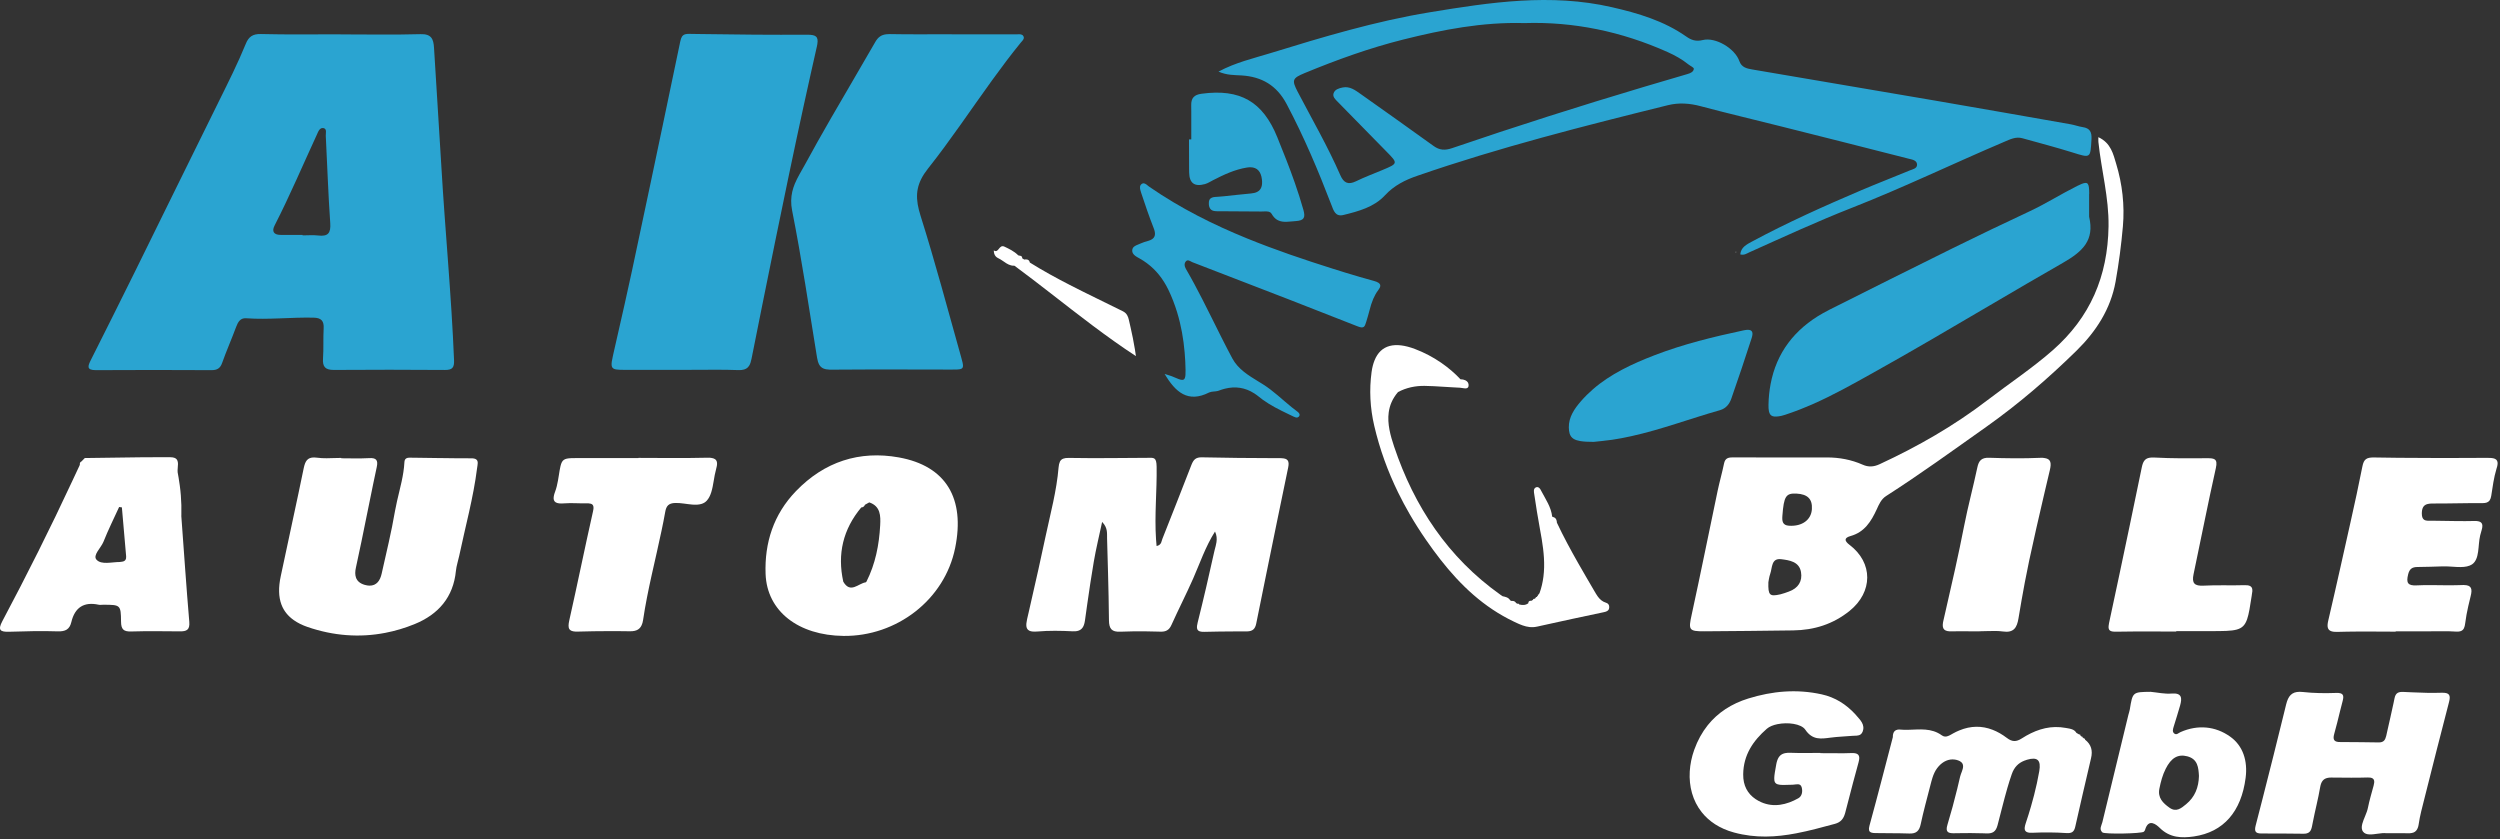
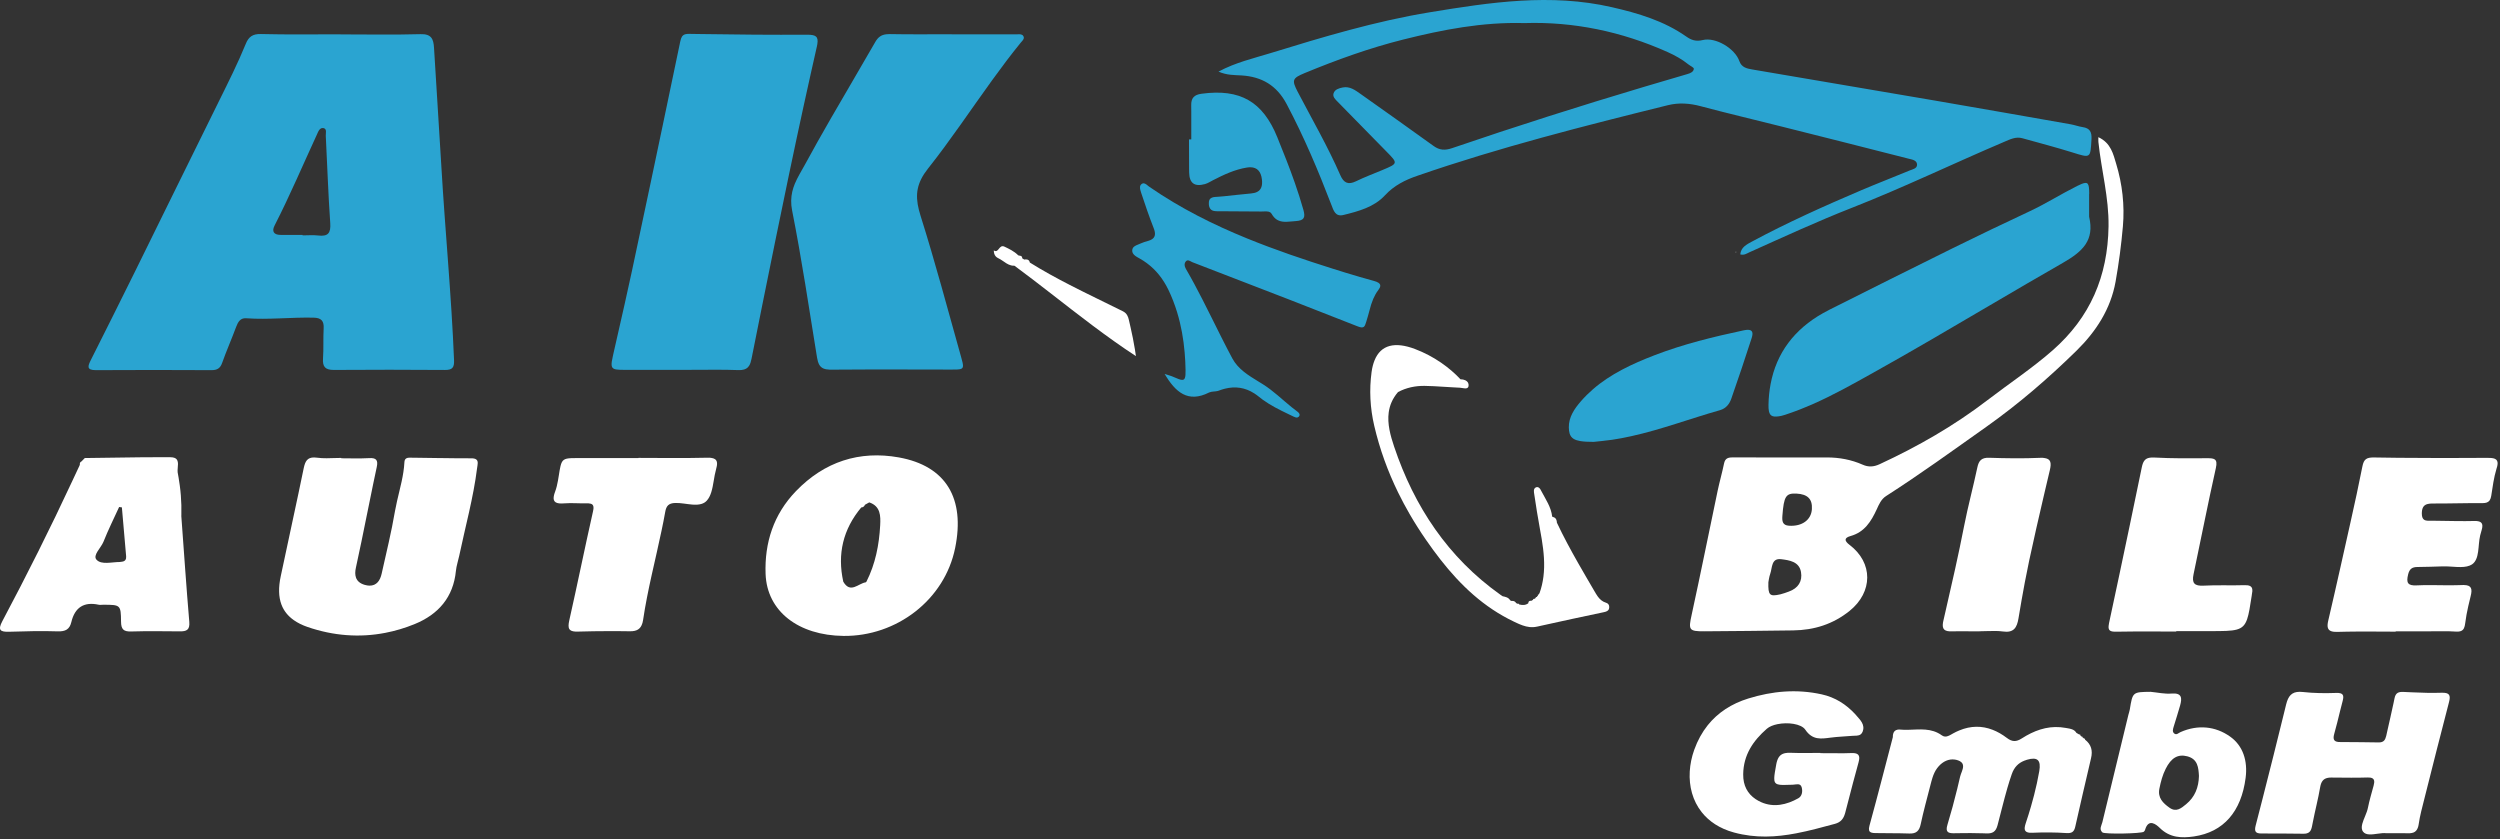
<svg xmlns="http://www.w3.org/2000/svg" width="834" height="280" viewBox="0 0 834 280" fill="none">
  <rect x="0" y="0" width="834" height="280" fill="#333333" stroke="none" />
  <g clip-path="url(#clip0_175_153)">
    <path d="M833.02 153.702C832.71 153.112 832.03 152.862 831.04 152.782C830.65 152.752 830.21 152.742 829.73 152.742C819.83 152.822 809.92 152.822 800.03 152.722C797.36 152.692 794.69 152.662 792.02 152.612C789.51 152.572 788.58 153.142 788.1 155.582C786.88 161.822 785.51 168.022 784.13 174.222C783.85 175.452 783.58 176.692 783.3 177.922C782.48 181.602 781.66 185.282 780.83 188.972C779.48 195.002 778.11 201.032 776.7 207.052C776.21 209.132 776.51 210.182 777.77 210.592C778.32 210.772 779.04 210.832 779.97 210.792C781 210.752 782.02 210.742 783.05 210.722C788.43 210.622 793.82 210.722 799.2 210.722V210.622C802.52 210.622 805.86 210.612 809.19 210.622C811.71 210.622 814.24 210.532 816.76 210.582C817.56 210.602 818.36 210.632 819.16 210.692C820.01 210.752 820.64 210.682 821.11 210.452C821.89 210.082 822.23 209.272 822.39 207.912C822.62 206.012 822.99 204.122 823.41 202.242C823.66 201.112 823.93 199.992 824.21 198.882C824.82 196.452 824.54 195.202 821.93 195.162C821.92 195.162 821.92 195.162 821.91 195.162C821.87 195.162 821.82 195.162 821.77 195.162C821.63 195.162 821.5 195.162 821.35 195.172C821.04 195.182 820.73 195.192 820.41 195.202C818.85 195.252 817.29 195.252 815.73 195.242C812.55 195.212 809.36 195.122 806.19 195.282C804.69 195.362 803.84 195.132 803.42 194.592C802.94 193.992 803.02 192.992 803.36 191.592C803.8 189.782 804.71 189.172 806.42 189.152C809.25 189.122 812.09 189.032 814.92 188.942C817.91 188.852 821.51 189.662 823.91 188.672C824.17 188.562 824.42 188.442 824.65 188.292C827.26 186.542 826.58 182.012 827.37 178.702C827.38 178.672 827.39 178.642 827.39 178.602C827.52 178.072 827.67 177.542 827.83 177.012C827.84 176.982 827.85 176.952 827.86 176.912C828.04 176.332 828.13 175.832 828.12 175.422C828.1 174.292 827.33 173.762 825.48 173.802C821.5 173.902 817.52 173.802 813.54 173.742C812.84 173.732 812.13 173.722 811.43 173.712C811.28 173.712 811.14 173.712 810.99 173.712C810.08 173.732 809.18 173.792 808.59 173.312C808.18 172.982 807.92 172.382 807.92 171.322C807.92 171.122 807.93 170.932 807.94 170.752C808.06 169.152 808.73 168.402 809.93 168.122C810.39 168.012 810.92 167.972 811.52 167.972C817.07 168.002 822.62 167.802 828.16 167.842C829.28 167.852 830.01 167.602 830.47 167.022C830.49 167.002 830.51 166.982 830.52 166.962C830.53 166.942 830.54 166.912 830.56 166.892C830.81 166.522 830.98 166.032 831.08 165.392C831.31 163.912 831.52 162.422 831.78 160.942C832.05 159.392 832.38 157.842 832.84 156.342C833.28 155.082 833.31 154.252 833.02 153.702Z" fill="white" />
    <path d="M535.72 201.052C534.53 200.692 533.71 199.932 533.04 199.022C532.99 198.952 532.94 198.872 532.89 198.802C532.55 198.322 532.25 197.802 531.95 197.292C530.1 194.122 528.24 190.962 526.43 187.772C523.94 183.382 521.53 178.942 519.38 174.362C519.37 174.222 519.36 174.092 519.34 173.962C519.24 173.262 518.95 172.692 518.12 172.472L517.81 172.362C517.47 169.212 515.68 166.652 514.26 163.952C514.03 163.512 513.75 162.872 513.27 162.612C513.03 162.482 512.75 162.432 512.39 162.582C512.33 162.612 512.29 162.642 512.24 162.672C511.48 163.132 511.72 164.162 511.83 164.902C512.41 168.782 513.01 172.652 513.73 176.502C513.94 177.612 514.13 178.722 514.32 179.832C515 184.022 515.42 188.202 514.89 192.382C514.65 194.232 514.24 196.082 513.57 197.922C513.43 198.032 513.34 198.172 513.29 198.352L513.03 198.392L513.07 198.562C513.08 198.602 513.09 198.642 513.09 198.642C512.99 198.712 512.91 198.792 512.84 198.882C512.83 198.892 512.83 198.912 512.82 198.922C512.76 199.002 512.7 199.092 512.66 199.182L512.34 199.192C512.34 199.192 512.34 199.212 512.34 199.252L512.32 199.512C512.13 199.552 511.97 199.662 511.85 199.812L511.6 199.792L511.53 199.782C511.53 199.782 511.42 200.082 511.42 200.092C511.39 200.102 511.36 200.122 511.33 200.132C511.22 200.182 511.12 200.262 511.05 200.372C511.04 200.372 511.04 200.372 511.03 200.372C510.91 200.382 510.78 200.392 510.66 200.412C510.56 200.422 510.47 200.432 510.39 200.452C510.37 200.452 510.36 200.452 510.34 200.462C510.32 200.472 510.31 200.482 510.29 200.482C510.25 200.492 510.22 200.512 510.19 200.522C510.19 200.522 510.18 200.522 510.18 200.532L510.17 200.542C510.12 200.572 510.07 200.612 510.03 200.652C510.02 200.662 510 200.682 509.99 200.692C509.95 200.742 509.92 200.812 509.9 200.882C509.9 200.892 509.89 200.892 509.89 200.902V200.912C509.88 200.942 509.88 200.982 509.87 201.012C509.86 201.052 509.86 201.092 509.86 201.132C509.86 201.162 509.85 201.192 509.85 201.232C509.4 201.582 508.93 201.752 508.45 201.802C507.92 201.862 507.36 201.782 506.8 201.652L506.65 201.372L506.34 201.462C506.28 201.402 506.21 201.352 506.13 201.322C506.11 201.312 506.1 201.302 506.08 201.292C506 201.262 505.91 201.242 505.81 201.232C505.51 200.652 505.03 200.462 504.47 200.462C504.37 200.462 504.26 200.462 504.15 200.472C504.13 200.442 504.1 200.412 504.08 200.402C504.07 200.392 504.05 200.382 504.04 200.382C504.02 200.372 504 200.362 503.98 200.352C503.97 200.352 503.97 200.342 503.96 200.342C503.95 200.342 503.95 200.332 503.93 200.332C503.92 200.322 503.91 200.322 503.89 200.322C503.87 200.312 503.85 200.312 503.83 200.312H503.82C503.79 200.262 503.76 200.232 503.74 200.182C503.18 199.282 502.22 199.112 501.27 198.902L501.11 198.792C501.04 198.742 500.97 198.702 500.97 198.702C500.91 198.662 500.84 198.612 500.78 198.572C500.69 198.502 500.59 198.442 500.49 198.372C483.04 185.962 471.8 168.992 465.09 149.022C463.86 145.362 462.75 141.402 463.28 137.542C463.6 135.232 464.52 132.952 466.37 130.802C467.05 130.432 467.74 130.122 468.44 129.862C468.46 129.852 468.47 129.852 468.49 129.842C469.17 129.592 469.86 129.392 470.56 129.222C470.6 129.212 470.64 129.202 470.69 129.192C470.72 129.182 470.75 129.182 470.78 129.172C472.24 128.852 473.74 128.712 475.24 128.732C476.26 128.742 477.29 128.782 478.31 128.832C480.48 128.942 482.65 129.102 484.83 129.222C485.57 129.262 486.31 129.312 487.04 129.342C487.32 129.352 487.65 129.412 487.98 129.472C488.62 129.582 489.29 129.672 489.65 129.322C489.78 129.202 489.87 129.022 489.91 128.772C489.97 128.382 489.91 128.042 489.77 127.742C489.39 126.952 488.35 126.522 487.22 126.532C485.25 124.432 483.08 122.602 480.76 121.002C478.04 119.132 475.11 117.592 472.02 116.422C465.43 113.932 460.64 114.942 458.53 120.262C458.09 121.362 457.76 122.632 457.56 124.102C456.75 130.072 457.06 136.072 458.45 142.052C460.27 149.842 462.96 157.232 466.4 164.272C467.59 166.712 468.88 169.112 470.24 171.472C471.94 174.412 473.77 177.282 475.72 180.102C481.94 189.092 488.91 197.342 497.95 203.352C500.2 204.852 502.58 206.212 505.11 207.412C505.48 207.592 505.86 207.762 506.23 207.932C506.42 208.012 506.6 208.102 506.79 208.182C506.87 208.222 506.95 208.252 507.04 208.282C507.3 208.392 507.57 208.492 507.84 208.592C507.86 208.602 507.89 208.612 507.91 208.622C509.45 209.162 511.04 209.442 512.85 209.022C512.86 209.022 512.86 209.022 512.87 209.022C513.29 208.922 513.7 208.832 514.12 208.742C521.08 207.152 528.07 205.722 535.05 204.222C535.08 204.212 535.1 204.212 535.13 204.202C535.87 204.042 536.57 203.802 536.77 203.052C536.8 202.942 536.82 202.822 536.83 202.682C536.84 202.422 536.82 202.182 536.76 201.962C536.62 201.552 536.31 201.232 535.72 201.052Z" fill="white" />
    <path d="M378.94 118.802C378.95 118.802 378.95 118.802 378.94 118.802C378.85 118.062 378.73 117.352 378.62 116.632C378.21 114.022 377.68 111.512 377.12 109.042C376.94 108.252 376.76 107.462 376.58 106.672C376.45 106.112 376.29 105.612 376.03 105.172C375.72 104.622 375.27 104.172 374.56 103.822C368.68 100.892 362.74 98.072 356.9 95.072C352.37 92.742 347.89 90.292 343.55 87.582C343.48 87.232 343.35 87.002 343.18 86.842C342.83 86.512 342.31 86.502 341.74 86.582C341.72 86.582 341.7 86.582 341.68 86.592C341.63 86.562 341.58 86.532 341.53 86.492C341.36 86.382 341.18 86.272 341.01 86.162C341.02 85.842 340.94 85.652 340.81 85.532C340.73 85.462 340.65 85.402 340.55 85.372C340.27 85.282 339.92 85.292 339.66 85.172C338.99 84.472 338.23 83.942 337.42 83.472C336.68 83.042 335.9 82.672 335.11 82.292C333.23 81.382 333.2 84.642 331.53 83.532C331.54 84.322 331.71 85.022 332.19 85.542C332.4 85.772 332.66 85.972 333.01 86.132C333.49 86.352 333.93 86.632 334.37 86.932C335.3 87.562 336.19 88.262 337.29 88.532C337.64 88.622 338.02 88.662 338.42 88.642C342.53 91.672 346.57 94.792 350.61 97.922C359.87 105.112 369.09 112.362 378.94 118.802Z" fill="white" />
    <path d="M238.51 153.162C238.18 152.942 237.73 152.802 237.13 152.732C236.78 152.692 236.38 152.672 235.92 152.692C231.52 152.812 227.12 152.812 222.72 152.792C219.48 152.782 216.24 152.752 213 152.752V152.802C207.16 152.802 201.33 152.792 195.49 152.802C194.67 152.802 193.85 152.802 193.04 152.802C192.04 152.802 191.22 152.812 190.53 152.842C188.21 152.952 187.49 153.432 186.99 155.462C186.79 156.272 186.62 157.322 186.41 158.692C186.32 159.252 186.23 159.812 186.13 160.372C185.9 161.632 185.62 162.882 185.17 164.062C184.96 164.612 184.82 165.082 184.75 165.502C184.38 167.532 185.57 168.152 188.22 167.922C189.53 167.812 190.85 167.832 192.17 167.872C193.32 167.902 194.46 167.942 195.61 167.912C195.86 167.902 196.09 167.902 196.3 167.922C196.31 167.922 196.31 167.922 196.32 167.922C196.34 167.922 196.35 167.922 196.37 167.922C197.51 168.002 198.04 168.402 197.99 169.532C197.99 169.572 197.98 169.612 197.98 169.652C197.98 169.722 197.97 169.792 197.96 169.862C197.93 170.092 197.89 170.352 197.82 170.642C195.09 182.732 192.64 194.882 189.91 206.972C189.6 208.362 189.56 209.312 189.97 209.912C190.3 210.382 190.92 210.632 191.9 210.692C192.16 210.712 192.43 210.712 192.75 210.702C196.27 210.592 199.78 210.552 203.3 210.542C204.44 210.542 205.57 210.542 206.71 210.552C207.85 210.562 208.98 210.572 210.12 210.592C212.45 210.632 213.7 209.842 214.27 207.962C214.29 207.902 214.31 207.852 214.33 207.792C214.34 207.752 214.35 207.712 214.36 207.672C214.42 207.422 214.48 207.152 214.53 206.862C216.02 196.752 218.64 186.882 220.72 176.902C221.15 174.862 221.56 172.822 221.92 170.762C222.27 168.812 223 167.862 225.26 167.792C227.06 167.732 229.12 168.192 231.01 168.332C232.08 168.412 233.1 168.382 234 168.112C234.69 167.902 235.3 167.562 235.81 166.992C236.48 166.232 236.94 165.282 237.27 164.232C238.02 161.882 238.18 159.002 238.88 156.562C239.36 154.882 239.38 153.752 238.51 153.162Z" fill="white" />
    <path d="M620.651 240.302C620.561 240.182 620.47 240.062 620.37 239.942C619.88 239.332 619.37 238.752 618.85 238.192C615.83 234.962 612.27 232.642 607.7 231.632C599.38 229.802 591.281 230.532 583.261 233.012C577.601 234.762 573.06 237.742 569.7 241.932C567.83 244.282 566.32 247.002 565.2 250.122C564.34 252.522 563.84 254.962 563.7 257.372C563.41 262.342 564.68 267.142 567.68 270.932C570.11 274.002 573.67 276.422 578.46 277.722C585.68 279.682 592.5 279.282 599.24 277.992C603.55 277.172 607.831 275.992 612.141 274.832C614.091 274.302 614.991 273.122 615.501 271.362C615.531 271.252 615.57 271.152 615.59 271.042C616.43 267.732 617.29 264.422 618.17 261.122C618.78 258.842 619.391 256.562 620.021 254.292C620.171 253.742 620.251 253.272 620.251 252.882C620.251 252.872 620.251 252.872 620.251 252.862C620.251 252.852 620.251 252.832 620.251 252.822C620.221 251.652 619.451 251.152 617.631 251.222C616.841 251.252 616.051 251.272 615.261 251.282C612.601 251.312 609.941 251.252 607.281 251.252V251.172C605.781 251.172 604.281 251.192 602.771 251.202C600.941 251.212 599.12 251.212 597.3 251.132C596.64 251.102 596.06 251.142 595.55 251.242C594.24 251.502 593.401 252.242 592.911 253.632C592.771 254.012 592.66 254.442 592.57 254.922C592.19 257.042 591.911 258.532 591.891 259.572C591.831 261.962 593.121 261.992 597.631 261.792C597.821 261.782 598.01 261.772 598.2 261.772C599.22 261.732 600.62 261.152 601.04 262.642C601.41 263.982 601.19 265.592 599.93 266.292C596.03 268.492 591.711 269.462 587.521 267.602C586.851 267.302 586.231 266.962 585.661 266.582C583.011 264.802 581.481 262.092 581.531 258.312C581.601 251.822 584.87 247.082 589.43 243.102C590.26 242.382 591.53 241.872 592.96 241.582C594.68 241.232 596.62 241.192 598.33 241.482C600.08 241.782 601.571 242.422 602.251 243.432C603.421 245.162 604.7 245.932 606.09 246.222H606.1C606.14 246.232 606.18 246.232 606.22 246.242C607.58 246.492 609.04 246.292 610.61 246.082C613.05 245.752 615.53 245.692 617.98 245.472C618.93 245.392 620.001 245.552 620.751 244.962C621.021 244.752 621.251 244.442 621.411 243.992C621.501 243.742 621.55 243.502 621.59 243.272C621.75 242.152 621.331 241.212 620.651 240.302Z" fill="white" />
    <path d="M695.58 246.752L695.52 246.422C695.52 246.422 695.49 246.412 695.45 246.412C695.37 246.392 695.24 246.372 695.2 246.372C695.17 246.332 695.14 246.292 695.1 246.252C695.08 246.232 695.05 246.212 695.03 246.192C695.01 246.172 694.99 246.152 694.97 246.142L694.96 246.132C694.92 246.102 694.87 246.082 694.83 246.062C694.8 246.042 694.77 246.022 694.74 246.012L694.7 245.752C694.7 245.752 694.45 245.772 694.44 245.762C694.39 245.682 694.33 245.602 694.26 245.542C694.18 245.472 694.1 245.402 694 245.362L693.99 245.282L693.95 245.042C693.95 245.042 693.88 245.042 693.8 245.032L693.62 245.022C693.52 244.962 693.42 244.912 693.32 244.852C693.12 244.732 692.91 244.612 692.7 244.492C692.3 243.822 691.74 243.472 691.12 243.262C690.7 243.112 690.25 243.032 689.79 242.952C689.58 242.912 689.37 242.882 689.17 242.842C688.57 242.732 687.98 242.652 687.4 242.602C682.69 242.192 678.42 243.802 674.46 246.342C672.58 247.552 671.22 247.492 669.49 246.172C667.93 244.992 666.35 244.082 664.74 243.462C661.17 242.072 657.45 242.082 653.62 243.672C652.94 243.952 652.26 244.272 651.58 244.652C650.7 245.142 649.77 245.792 648.82 245.712C648.49 245.682 648.15 245.572 647.81 245.322C644.31 242.772 640.42 243.372 636.59 243.462C635.66 243.482 634.73 243.472 633.81 243.382C633.49 243.352 633.22 243.372 632.98 243.422C632.21 243.572 631.75 244.072 631.56 244.812C631.48 245.142 631.44 245.512 631.45 245.912C628.94 255.472 626.5 265.062 623.88 274.612C623.8 274.892 623.73 275.182 623.65 275.462C623.47 276.112 623.44 276.592 623.52 276.952V276.962C623.55 277.092 623.61 277.212 623.67 277.312C623.67 277.322 623.68 277.322 623.68 277.332C623.7 277.362 623.72 277.382 623.74 277.402C624.09 277.802 624.74 277.892 625.55 277.912C627.31 277.952 629.08 277.952 630.84 277.962C632.89 277.972 634.95 277.992 637 278.062C639.28 278.142 640.27 277.182 640.74 274.982C641.66 270.662 642.84 266.392 643.94 262.102C644.17 261.212 644.39 260.322 644.67 259.452C645.03 258.342 645.49 257.262 646.2 256.302C646.36 256.082 646.54 255.872 646.71 255.672C648.18 254.012 650.08 253.102 652.13 253.392C652.51 253.442 652.89 253.542 653.27 253.682C653.46 253.752 653.62 253.822 653.77 253.902C654.6 254.342 654.88 254.932 654.89 255.602C654.9 256.732 654.13 258.052 653.89 259.102C653.59 260.452 653.27 261.792 652.94 263.132C651.96 267.152 650.87 271.152 649.67 275.122C649.29 276.372 649.34 277.102 649.78 277.512C650.13 277.842 650.74 277.962 651.61 277.972C651.67 277.972 651.71 277.982 651.77 277.972C652.19 277.962 652.62 277.962 653.04 277.952C655.93 277.912 658.82 277.882 661.69 277.992C661.95 278.002 662.22 278.002 662.48 278.022C664.68 278.132 665.79 277.542 666.39 275.272C667.48 271.182 668.45 267.052 669.63 262.982C670.09 261.392 670.58 259.812 671.13 258.242C671.93 255.952 673.29 254.572 675.29 253.772C675.38 253.732 675.47 253.712 675.56 253.682C675.76 253.612 675.97 253.532 676.18 253.462C676.19 253.462 676.19 253.462 676.2 253.452C679.72 252.422 680.94 253.572 680.3 257.272C679.83 259.962 679.25 262.612 678.57 265.252C678.24 266.542 677.89 267.822 677.52 269.092C676.98 270.962 676.39 272.832 675.77 274.682C675.61 275.172 675.49 275.622 675.45 276.022C675.34 277.012 675.71 277.652 677.02 277.792C677.29 277.822 677.59 277.832 677.94 277.812C681.75 277.642 685.57 277.652 689.38 277.912C691.09 278.022 691.79 277.522 692.19 276.232C692.25 276.052 692.3 275.862 692.34 275.642C693.12 272.142 693.92 268.642 694.73 265.152C695.4 262.242 696.08 259.332 696.76 256.432C697.03 255.302 697.29 254.162 697.55 253.032C697.56 253.002 697.56 252.972 697.57 252.942C698.18 250.422 697.65 248.362 695.58 246.752Z" fill="white" />
    <path d="M748.82 195.212C744.27 195.362 739.69 195.122 735.15 195.372C732.08 195.542 731.13 194.582 731.77 191.562C734.27 179.782 736.56 167.952 739.2 156.192C739.58 154.512 739.44 153.662 738.79 153.242C738.29 152.922 737.5 152.852 736.41 152.862C730.5 152.912 724.57 152.952 718.67 152.632C718.03 152.602 717.5 152.622 717.04 152.712C716.29 152.852 715.75 153.162 715.35 153.692C714.96 154.202 714.71 154.912 714.51 155.862C713.17 162.402 711.81 168.932 710.44 175.472C708.18 186.272 705.9 197.062 703.58 207.842C703.5 208.212 703.45 208.542 703.43 208.822C703.29 210.422 704.05 210.772 706.03 210.732C710.08 210.652 714.13 210.652 718.18 210.662C720.79 210.672 723.39 210.682 726 210.682V210.542C729.82 210.542 733.64 210.552 737.46 210.542C745.74 210.532 748.27 210.522 749.64 206.562C750.24 204.822 750.62 202.332 751.17 198.742C751.19 198.582 751.21 198.432 751.23 198.272C751.24 198.182 751.25 198.092 751.27 198.012C751.41 197.402 751.43 196.912 751.35 196.512C751.18 195.572 750.38 195.162 748.82 195.212Z" fill="white" />
    <path d="M104.61 105.972C107.16 106.022 108.12 107.042 107.97 109.572C107.78 112.892 107.99 116.232 107.76 119.542C107.55 122.392 108.52 123.432 111.45 123.412C123.78 123.312 136.11 123.342 148.45 123.422C150.88 123.432 151.57 122.652 151.47 120.172C150.6 98.543 148.49 76.993 147.23 55.392C146.47 42.252 145.56 29.113 144.79 15.982C144.62 13.033 143.94 11.283 140.29 11.393C131.41 11.652 122.53 11.473 113.65 11.473V11.443C104.77 11.443 95.89 11.582 87.01 11.352C84.27 11.283 82.93 12.312 82.01 14.582C79.31 21.183 76.11 27.542 72.95 33.932C63.57 52.852 54.3 71.832 44.95 90.763C40.11 100.572 35.2 110.352 30.29 120.132C29.3 122.112 28.77 123.502 32.04 123.482C44.86 123.382 57.69 123.432 70.52 123.482C72.36 123.492 73.44 122.952 74.1 121.082C75.53 117.042 77.28 113.102 78.77 109.072C79.38 107.422 80.19 106.032 82.09 106.172C89.59 106.712 97.1 105.802 104.61 105.972ZM93.55 78.362C91.34 78.332 90.6 77.202 91.6 75.242C96.69 65.282 101.06 54.992 105.74 44.842C106.16 43.912 106.66 42.462 107.95 42.742C109.13 43.012 108.63 44.413 108.68 45.322C109.18 55.032 109.49 64.752 110.17 74.442C110.4 77.772 109.43 78.962 106.13 78.562C104.43 78.352 102.69 78.522 100.96 78.522V78.382C98.49 78.373 96.01 78.403 93.55 78.362Z" fill="#2AA4D1" />
    <path d="M429.22 34.712C434.99 45.602 439.77 56.912 444.17 68.392C444.89 70.262 445.48 72.372 448.16 71.722C453.2 70.482 458.37 69.102 461.98 65.202C465.07 61.852 468.8 60.022 472.88 58.622C500.26 49.152 528.32 42.052 556.41 35.092C560.05 34.192 563.68 34.442 567.36 35.432C576.16 37.782 585.03 39.862 593.86 42.092C608.18 45.692 622.5 49.292 636.81 52.962C637.91 53.242 639.53 53.442 639.53 54.972C639.52 56.252 638.03 56.472 637.06 56.872C631.73 59.092 626.33 61.162 621.02 63.422C608.62 68.712 596.31 74.212 584.43 80.602C582.71 81.532 580.79 82.462 580.55 84.862C581.84 85.232 582.66 84.592 583.54 84.192C594.92 79.092 606.23 73.852 617.85 69.302C635.03 62.562 651.65 54.522 668.64 47.302C670.56 46.492 672.46 45.502 674.65 46.112C680.21 47.662 685.8 49.122 691.32 50.842C697.5 52.772 697.35 52.872 697.72 46.452C697.85 44.042 697.21 42.762 694.77 42.402C693.44 42.202 692.15 41.712 690.82 41.472C675.81 38.832 660.81 36.182 645.79 33.602C625.39 30.102 605 26.662 584.6 23.182C582.77 22.862 580.99 22.532 580.24 20.362C578.8 16.212 572.34 12.292 568.03 13.362C565.76 13.922 564.21 13.362 562.57 12.212C555.06 6.942 546.51 4.412 537.69 2.392C517.29 -2.288 497.09 0.782 477 4.092C458.9 7.062 441.29 12.342 423.77 17.742C418.09 19.492 412.23 20.812 406.49 23.892C409.32 25.122 411.77 25.022 414.16 25.162C420.94 25.582 425.91 28.472 429.22 34.712ZM435.25 24.372C445.96 19.952 456.83 16.022 468.08 13.202C481.24 9.902 494.53 7.312 508.53 7.702C524.98 7.172 540.99 10.512 556.3 17.362C558.77 18.472 561.13 19.772 563.24 21.482C563.87 21.992 565.1 22.512 565.06 22.952C564.98 23.942 563.96 24.422 562.94 24.702C558.09 26.102 553.26 27.542 548.42 28.982C526.96 35.382 505.62 42.172 484.44 49.412C482.05 50.232 480.25 50.132 478.27 48.712C470.19 42.892 462.07 37.122 453.93 31.372C452.13 30.102 450.29 28.682 447.87 29.192C446.68 29.442 445.33 29.822 444.89 31.092C444.48 32.292 445.48 33.162 446.24 33.942C451.66 39.492 457.09 45.022 462.52 50.552C466.41 54.502 466.41 54.532 461.19 56.712C458.24 57.952 455.23 59.072 452.36 60.472C449.74 61.752 448.25 61.002 447.14 58.462C442.96 48.882 437.73 39.832 432.89 30.592C430.9 26.732 431.09 26.092 435.25 24.372Z" fill="#2AA4D1" />
    <path d="M254.4 101.252C257.26 87.072 260.14 72.912 263.1 58.752C263.98 54.552 264.87 50.342 265.76 46.142C267.28 39.022 268.84 31.912 270.42 24.802C271.11 21.702 271.81 18.612 272.51 15.512C272.57 15.242 272.62 14.992 272.66 14.752C273.09 12.142 272.13 11.562 269.21 11.582C257.52 11.642 245.84 11.552 234.15 11.362C232.77 11.342 231.39 11.322 230 11.302C228.97 11.282 228.31 11.422 227.86 11.802C227.73 11.902 227.62 12.032 227.53 12.172C227.27 12.562 227.09 13.092 226.94 13.812C225 23.172 223.03 32.522 221.07 41.882C219.75 48.172 218.42 54.472 217.1 60.762C215 70.712 212.89 80.662 210.77 90.602C209.98 94.302 209.16 97.992 208.33 101.682C207.23 106.562 206.12 111.432 205.01 116.312C204.83 117.092 204.65 117.882 204.48 118.662C204.47 118.712 204.46 118.752 204.45 118.802C203.81 121.662 203.77 122.762 205.16 123.162C205.24 123.182 205.34 123.202 205.43 123.222C205.48 123.232 205.53 123.242 205.58 123.252C205.61 123.262 205.65 123.262 205.68 123.262C206.28 123.352 207.07 123.382 208.09 123.382C214.38 123.392 220.67 123.382 226.96 123.382V123.392C231.04 123.392 235.13 123.332 239.21 123.342C241.54 123.352 243.87 123.372 246.2 123.462C246.65 123.482 247.05 123.462 247.42 123.422C248.62 123.292 249.38 122.842 249.9 122.022C250.27 121.442 250.52 120.672 250.71 119.692C251.92 113.552 253.16 107.402 254.4 101.252Z" fill="#2AA4D1" />
    <path d="M307.08 71.922C306.86 71.232 306.68 70.572 306.52 69.932C305.27 64.902 305.83 60.982 309.54 56.292C317.09 46.772 323.83 36.632 330.96 26.782C334.04 22.522 337.2 18.312 340.52 14.232C340.62 14.112 340.73 13.992 340.84 13.862C341.32 13.332 341.83 12.752 341.37 12.012C340.97 11.372 340.23 11.402 339.54 11.442C339.35 11.452 339.16 11.462 338.98 11.462C331.83 11.432 324.68 11.452 317.52 11.452V11.422C310.61 11.422 303.71 11.512 296.8 11.372C296.39 11.362 296.01 11.392 295.66 11.432C294.06 11.622 292.95 12.342 292.02 13.962C287.15 22.462 282.13 30.902 277.24 39.392C274.29 44.512 271.38 49.652 268.57 54.842C267.39 57.022 266.06 59.082 265.12 61.382C264.78 62.212 264.5 63.082 264.29 63.992C263.88 65.832 263.78 67.862 264.25 70.232C267.47 86.482 269.91 102.932 272.57 119.312C272.72 120.262 272.95 121.002 273.26 121.582C273.27 121.602 273.28 121.632 273.29 121.652C273.3 121.672 273.31 121.682 273.32 121.702C273.99 122.822 275.05 123.252 276.74 123.312C276.93 123.322 277.13 123.322 277.34 123.322C285.36 123.252 293.37 123.252 301.39 123.262C306.69 123.272 311.99 123.292 317.3 123.292C318.67 123.292 319.62 123.292 320.25 123.162C321.64 122.872 321.43 121.952 320.61 119.042C316.19 103.322 312 87.502 307.08 71.922Z" fill="#2AA4D1" />
-     <path d="M427.62 152.863C427.49 152.853 427.36 152.842 427.21 152.842C426.28 152.842 425.34 152.832 424.41 152.832C420.61 152.822 416.81 152.802 413 152.762C408.98 152.722 404.96 152.653 400.95 152.563C400.45 152.553 400.02 152.593 399.65 152.693C398.92 152.883 398.42 153.293 398.03 153.913C397.83 154.233 397.65 154.602 397.48 155.032C394.29 163.292 391.02 171.532 387.77 179.762C387.72 179.902 387.67 180.043 387.63 180.193C387.48 180.733 387.35 181.323 386.8 181.743C386.57 181.923 386.26 182.063 385.84 182.163C385.76 181.403 385.7 180.633 385.65 179.873C385.11 171.773 385.98 163.713 385.85 155.683C385.8 152.393 384.87 152.723 382.8 152.733C378.43 152.763 374.05 152.802 369.68 152.822C365.3 152.842 360.92 152.832 356.54 152.762C354.98 152.732 354.12 153.082 353.65 153.892C353.62 153.942 353.6 154.012 353.57 154.072C353.35 154.542 353.21 155.123 353.15 155.873C352.5 163.743 350.42 171.353 348.78 179.043C348.01 182.693 347.21 186.332 346.41 189.962C345.35 194.732 344.27 199.493 343.17 204.253C343.01 204.963 342.85 205.673 342.68 206.373C342.66 206.473 342.64 206.562 342.62 206.652C342.21 208.532 342.24 209.842 343.4 210.402C343.41 210.412 343.42 210.413 343.43 210.423C343.49 210.453 343.56 210.473 343.63 210.493C343.69 210.513 343.74 210.543 343.81 210.563C343.85 210.573 343.91 210.582 343.96 210.592C344.06 210.612 344.15 210.642 344.26 210.652C344.28 210.652 344.31 210.653 344.34 210.663C344.8 210.723 345.36 210.733 346.03 210.673C349.95 210.333 353.93 210.403 357.86 210.603C358.19 210.623 358.49 210.612 358.76 210.592C359.55 210.532 360.14 210.312 360.6 209.952C361.06 209.592 361.39 209.093 361.61 208.443C361.75 208.043 361.85 207.592 361.93 207.082C362.19 205.202 362.45 203.332 362.72 201.452C363.39 196.752 364.09 192.053 364.89 187.373C365.62 183.073 366.67 178.833 367.67 174.113C367.71 174.153 367.74 174.193 367.78 174.233C369.61 176.203 369.27 177.973 369.32 179.623C369.43 183.463 369.54 187.312 369.64 191.152C369.78 196.412 369.9 201.673 369.95 206.933C369.98 209.733 370.83 210.883 373.8 210.733C375.26 210.663 376.72 210.633 378.18 210.613C380.76 210.583 383.34 210.623 385.91 210.693C386.31 210.703 386.71 210.712 387.11 210.722C388.03 210.752 388.75 210.622 389.33 210.282C389.94 209.932 390.41 209.352 390.8 208.472C393.12 203.322 395.7 198.283 397.99 193.113C400.29 187.913 402.08 182.473 405.33 177.313C405.92 178.573 405.97 179.732 405.82 180.832C405.7 181.712 405.44 182.562 405.23 183.382C405.18 183.582 405.13 183.782 405.09 183.972C403.34 191.882 401.52 199.782 399.55 207.642C399.13 209.302 399.18 210.263 400.25 210.623C400.26 210.623 400.27 210.632 400.29 210.632C400.3 210.632 400.31 210.632 400.32 210.642C400.69 210.752 401.17 210.802 401.78 210.782C403.46 210.732 405.15 210.703 406.83 210.683C408.5 210.663 410.17 210.642 411.83 210.642C413.16 210.642 414.5 210.642 415.83 210.642C415.92 210.642 416.01 210.632 416.1 210.632C417.8 210.572 418.7 209.912 419.08 208.012C420.1 202.912 421.15 197.812 422.18 192.712C423.42 186.632 424.66 180.552 425.91 174.472C427.18 168.292 428.45 162.113 429.74 155.943C430.18 153.763 429.61 152.963 427.62 152.863Z" fill="white" />
    <path d="M616.99 181.752C615.21 180.402 615.19 179.422 617.34 178.822C622.01 177.522 624.22 173.942 626.07 169.932C626.83 168.262 627.54 166.552 629.2 165.482C640.59 158.182 651.52 150.252 662.56 142.442C673.38 134.782 683.28 126.242 692.69 117.022C699.24 110.602 704.12 103.102 705.76 93.942C706.85 87.852 707.66 81.682 708.2 75.502C708.81 68.462 708.01 61.442 705.97 54.692C704.99 51.452 704.23 47.712 700.02 45.763C700.02 46.663 699.99 47.012 700.03 47.372C701 56.762 703.55 65.882 703.41 75.512C703.15 92.182 697.32 105.852 684.76 116.872C677.88 122.902 670.29 127.912 663.07 133.452C651.88 142.032 639.78 148.962 627.03 154.862C625.11 155.752 623.34 155.892 621.37 155.012C617.6 153.342 613.6 152.602 609.49 152.602C599 152.582 588.52 152.642 578.03 152.592C576.42 152.582 575.49 152.932 575.14 154.632C574.52 157.642 573.67 160.602 573.03 163.602C570.13 177.422 567.35 191.272 564.34 205.082C563.23 210.142 563.36 210.632 568.6 210.602C578.46 210.552 588.33 210.422 598.2 210.302C605.19 210.212 611.5 208.242 617.03 203.792C624.83 197.492 624.92 187.752 616.99 181.752ZM596.75 197.352C595.82 197.682 594.91 198.042 593.96 198.262C590.35 199.082 589.81 198.622 589.93 194.232C590.03 193.782 590.15 192.542 590.55 191.412C591.27 189.402 590.84 186.122 594.23 186.552C596.9 186.892 600.2 187.332 600.81 190.812C601.36 193.932 599.85 196.252 596.75 197.352ZM604.45 169.822C604.24 173.432 601.18 175.662 596.82 175.382C594.58 175.242 594.47 173.782 594.61 172.002C595.1 165.562 595.77 164.482 599.32 164.662C603.03 164.862 604.65 166.492 604.45 169.822Z" fill="white" />
    <path d="M158.79 153.212C158.46 153.012 157.98 152.892 157.25 152.892C154.1 152.902 150.96 152.872 147.81 152.822C147.42 152.812 147.02 152.812 146.63 152.812C144.21 152.782 141.8 152.742 139.38 152.712C138.55 152.702 137.72 152.692 136.9 152.682C136.86 152.682 136.81 152.682 136.77 152.682C136.17 152.682 135.65 152.742 135.31 153.092C135.08 153.322 134.94 153.672 134.91 154.222C134.68 158.632 133.43 162.852 132.46 167.132C132.21 168.252 131.97 169.362 131.77 170.492C130.58 177.522 128.86 184.452 127.31 191.422C127.05 192.592 126.62 193.542 126.01 194.222C125.33 194.972 124.43 195.382 123.27 195.372C122.79 195.362 122.27 195.282 121.7 195.122C120.09 194.662 119.17 193.832 118.76 192.702C118.43 191.772 118.44 190.642 118.73 189.362C120.04 183.482 121.2 177.572 122.41 171.672C122.74 170.072 123.06 168.472 123.39 166.872C124.14 163.172 124.89 159.472 125.69 155.782C126.18 153.512 125.53 152.672 123.11 152.832C122.23 152.892 121.34 152.912 120.46 152.922C118.26 152.952 116.06 152.882 113.86 152.882V152.762C112.23 152.762 110.58 152.862 108.95 152.872C107.87 152.872 106.79 152.832 105.73 152.682C103.1 152.322 102.09 153.292 101.53 155.312C101.46 155.572 101.39 155.842 101.33 156.142C100.75 158.952 100.16 161.762 99.57 164.572C97.63 173.792 95.64 183.002 93.66 192.212C92.86 195.932 92.91 199.102 93.9 201.722C94.68 203.782 96.05 205.502 98.04 206.902C99.31 207.792 100.81 208.542 102.6 209.162C111.22 212.122 119.93 212.782 128.52 211.122C131.83 210.482 135.12 209.512 138.38 208.172C146.21 204.962 151.23 199.262 152.09 190.462C152.26 188.762 152.84 187.112 153.19 185.432C155.24 175.682 157.92 166.062 159.16 156.152C159.32 154.972 159.68 153.772 158.79 153.212Z" fill="white" />
    <path d="M696.95 64.632C696.95 64.593 696.96 64.562 696.96 64.522C696.94 61.282 696.63 60.483 694.46 61.343C694.04 61.502 693.56 61.722 693 62.013C687.61 64.692 682.5 67.963 677.05 70.502C668.41 74.532 659.83 78.672 651.28 82.873C637.53 89.632 623.86 96.543 610.16 103.392C609.47 103.732 608.81 104.102 608.15 104.472C598.63 109.822 592.62 117.722 590.67 128.132C590.26 130.312 590.01 132.592 589.97 134.992C589.95 135.882 589.99 136.592 590.11 137.162C590.11 137.182 590.12 137.202 590.12 137.232C590.13 137.252 590.13 137.272 590.14 137.302C590.54 138.982 591.69 139.272 594.31 138.722C595.15 138.542 595.95 138.212 596.77 137.942C599.4 137.052 601.96 136.032 604.48 134.932C611.43 131.892 618.05 128.172 624.66 124.482C637.86 117.122 650.88 109.462 663.9 101.812C671.97 97.073 680.05 92.343 688.17 87.692C694.77 83.912 698.8 80.172 696.93 72.293C696.93 69.832 696.93 67.373 696.93 64.912C696.93 64.802 696.94 64.713 696.95 64.632Z" fill="#2AA4D1" />
    <path d="M299.85 152.592C286.7 150.232 275.03 154.002 265.54 163.832C258.04 171.602 255.03 181.102 255.4 191.452C255.85 203.962 266.4 211.982 281.4 212.142C299.11 212.332 315.15 200.082 318.64 182.792C321.99 166.292 315.65 155.442 299.85 152.592ZM288.81 194.262C286.31 194.622 283.71 198.152 281.32 194.052C279.28 184.832 281.24 176.562 287.31 169.292C287.93 169.272 288.32 168.932 288.56 168.382C289.03 168.112 289.51 167.852 289.98 167.592C293.78 168.892 293.79 172.112 293.63 175.202C293.28 181.752 292.04 188.122 289.04 194.052L288.81 194.262Z" fill="white" />
    <path d="M60.49 172.193C60.5 172.043 60.5 171.882 60.5 171.732C60.56 169.572 60.5 167.422 60.33 165.282C60.24 164.182 60.13 163.093 59.98 162.003C59.86 161.123 59.73 160.232 59.58 159.352C59.48 158.752 59.37 158.142 59.26 157.542C59.26 157.542 59.26 157.542 59.26 157.532C59.09 155.872 60.1 153.432 58.18 152.732C57.85 152.612 57.45 152.542 56.92 152.532C55.86 152.522 54.8 152.522 53.74 152.522C52.88 152.522 52.02 152.532 51.17 152.532C50.34 152.532 49.51 152.532 48.69 152.542C48.62 152.542 48.54 152.542 48.47 152.542C48 152.542 47.52 152.552 47.05 152.552C46.76 152.552 46.46 152.562 46.17 152.562C40.71 152.622 35.24 152.712 29.77 152.782C29.28 152.792 28.78 152.792 28.29 152.802C27.93 153.172 27.56 153.552 27.19 153.922C27.12 153.952 27.08 153.992 27.02 154.032C26.76 154.202 26.64 154.432 26.62 154.712C26.62 154.762 26.62 154.822 26.63 154.872C26.63 154.942 26.63 155.002 26.64 155.072C25.8 156.852 24.97 158.622 24.14 160.412C16.78 176.232 8.96 191.832 0.77 207.242C-0.79 210.182 0.05 210.843 3.02 210.753C8.44 210.583 13.87 210.432 19.28 210.622C21.83 210.702 23.23 209.952 23.8 207.522C24.96 202.662 27.98 200.662 32.94 201.742C33.41 201.842 33.92 201.742 34.41 201.742C40.18 201.752 40.33 201.752 40.38 207.382C40.41 209.952 41.22 210.732 43.75 210.662C49.17 210.492 54.6 210.582 60.02 210.622C62.23 210.642 63.37 210.152 63.15 207.472C62.15 195.732 61.36 183.963 60.49 172.193ZM40.7 187.382C40.46 187.412 40.21 187.482 39.97 187.482C37.3 187.482 33.85 188.492 32.22 186.742C30.82 185.252 33.69 182.802 34.52 180.722C36.08 176.792 37.98 172.982 39.74 169.132C40.04 169.172 40.35 169.222 40.66 169.262C41.13 174.702 41.62 180.142 42.08 185.592C42.16 186.572 41.78 187.252 40.7 187.382Z" fill="white" />
    <path d="M814.45 231.102C811.23 231.212 807.99 231.112 804.77 230.962C803.81 230.922 802.85 230.872 801.89 230.832C800.17 230.752 799.17 231.062 798.8 233.012C798.7 233.532 798.59 234.052 798.48 234.572C797.82 237.782 797.03 240.962 796.34 244.162C796.26 244.522 796.18 244.882 796.1 245.252C796.08 245.352 796.05 245.442 796.03 245.542C795.87 246.192 795.66 246.722 795.3 247.092C794.91 247.482 794.36 247.692 793.51 247.672C791.55 247.632 789.59 247.612 787.63 247.592C785.28 247.572 782.92 247.562 780.57 247.542C780.44 247.542 780.32 247.532 780.21 247.532H780.2C780.16 247.532 780.12 247.522 780.08 247.522C779.33 247.452 778.88 247.212 778.66 246.812C778.45 246.432 778.45 245.912 778.59 245.262C778.63 245.082 778.67 244.902 778.73 244.702C779.44 242.222 780.03 239.702 780.65 237.192C780.91 236.122 781.18 235.062 781.47 234.002C781.49 233.932 781.5 233.872 781.52 233.802C782 231.952 781.73 231.072 779.33 231.162C775.64 231.302 771.92 231.262 768.25 230.852C765.22 230.512 763.77 231.532 762.94 234.002C762.84 234.302 762.75 234.622 762.66 234.972C762.45 235.852 762.23 236.742 762.01 237.622C759.64 247.322 757.21 257.012 754.73 266.692C753.99 269.572 753.25 272.442 752.51 275.312C751.99 277.312 752.37 278.052 754.4 278.052C759.08 278.052 763.77 278.062 768.45 278.132C768.88 278.142 769.24 278.092 769.55 278.012C769.9 277.922 770.2 277.762 770.43 277.542C770.78 277.212 771.02 276.732 771.18 276.102C771.22 275.942 771.26 275.772 771.3 275.582C771.37 275.162 771.47 274.742 771.55 274.322C772.31 270.402 773.34 266.522 774.01 262.592C774.32 260.782 775.04 259.822 776.45 259.512C776.81 259.432 777.19 259.392 777.64 259.392C779.87 259.412 782.11 259.442 784.34 259.442C786.18 259.442 788.01 259.432 789.84 259.372C790.18 259.362 790.47 259.382 790.72 259.412C791.47 259.522 791.86 259.842 791.99 260.352C792.1 260.782 792.04 261.342 791.85 262.042C791.18 264.522 790.43 267.002 789.93 269.522C789.59 271.242 788.48 273.182 788.05 274.852C787.79 275.862 787.79 276.772 788.34 277.472C789.32 278.732 791.36 278.382 793.31 278.112C794.29 277.972 795.26 277.852 796.06 277.962C798.14 277.962 799.97 277.922 801.74 277.952C802.2 277.962 802.66 277.962 803.12 277.982C803.41 277.992 803.67 277.982 803.93 277.972C804.39 277.942 804.8 277.862 805.16 277.722C805.8 277.462 806.26 276.972 806.56 276.202C806.69 275.862 806.8 275.492 806.86 275.042C807.27 272.142 808.06 269.282 808.78 266.422C811.48 255.712 814.18 244.992 816.97 234.302C817.62 231.892 817.17 231.012 814.45 231.102Z" fill="white" />
    <path d="M458.1 99.732C458.56 98.672 459.12 97.642 459.86 96.682C460.27 96.142 460.46 95.703 460.46 95.332C460.47 94.522 459.59 94.062 458.35 93.722C455.18 92.852 452.029 91.932 448.889 90.972C447.439 90.532 446 90.082 444.56 89.622C434.94 86.582 425.41 83.362 416.12 79.582C404.75 74.953 393.77 69.462 383.5 62.372C383.4 62.302 383.299 62.232 383.199 62.152C382.699 61.742 382.16 61.242 381.61 61.162H381.6C381.38 61.132 381.16 61.172 380.94 61.312C380.67 61.482 380.5 61.692 380.4 61.942C380.38 61.982 380.38 62.032 380.37 62.072C380.35 62.152 380.32 62.232 380.31 62.322C380.31 62.342 380.31 62.362 380.31 62.372C380.28 62.692 380.33 63.032 380.41 63.362C380.49 63.712 380.609 64.052 380.699 64.342C381.999 68.312 383.37 72.252 384.88 76.142C384.96 76.353 385.03 76.552 385.09 76.742C385.34 77.592 385.38 78.302 385.13 78.882C384.84 79.552 384.17 80.043 383.02 80.362C382.6 80.483 382.169 80.603 381.759 80.733C381.359 80.862 380.96 81.012 380.58 81.192C380.27 81.342 379.92 81.472 379.58 81.612C378.72 81.953 377.89 82.362 377.74 83.292C377.66 83.782 377.76 84.182 377.96 84.532C378.32 85.162 379.03 85.592 379.72 85.972C379.86 86.052 380.01 86.132 380.15 86.212C383.59 88.142 386.26 90.762 388.28 93.982C388.81 94.822 389.3 95.682 389.74 96.602C390.95 99.102 391.92 101.662 392.71 104.252C394.03 108.592 394.809 113.042 395.199 117.572C395.369 119.502 395.47 121.442 395.5 123.402C395.53 124.742 395.48 125.632 395.25 126.152C395.08 126.542 394.81 126.732 394.38 126.732C393.78 126.732 392.89 126.382 391.56 125.782C390.69 125.382 389.74 125.152 388.52 124.742C392.12 130.832 396.3 134.502 403.34 130.942C403.38 130.922 403.43 130.912 403.47 130.892C404.31 130.542 405.36 130.662 406.27 130.422C406.38 130.392 406.48 130.362 406.58 130.322C407.27 130.052 407.94 129.842 408.61 129.672C412.11 128.792 415.36 129.272 418.43 131.232C418.95 131.562 419.47 131.942 419.98 132.362C420.4 132.702 420.82 133.032 421.25 133.342C423.87 135.242 426.76 136.682 429.68 138.082C430.25 138.352 430.82 138.622 431.38 138.902C431.46 138.942 431.53 138.972 431.61 139.012C432.04 139.212 432.5 139.392 432.91 139.242C432.96 139.222 433.01 139.192 433.05 139.162C433.16 139.092 433.28 139.012 433.38 138.872C433.81 138.292 433.34 137.692 432.83 137.332C432.17 136.852 431.53 136.352 430.9 135.842C427.74 133.292 424.84 130.422 421.37 128.232C420.88 127.922 420.389 127.622 419.889 127.322C416.499 125.242 413.03 123.172 411.08 119.522C409.81 117.142 408.58 114.752 407.37 112.342C405.28 108.192 403.24 104.012 401.12 99.872C399.37 96.452 397.57 93.052 395.63 89.733C395.37 89.293 395.2 88.802 395.19 88.332C395.19 88.282 395.18 88.232 395.19 88.182C395.19 88.142 395.2 88.112 395.21 88.082C395.22 88.013 395.22 87.942 395.24 87.882C395.29 87.682 395.379 87.492 395.509 87.312C396.169 86.412 396.94 87.072 397.63 87.402C397.69 87.432 397.75 87.463 397.81 87.483C400.92 88.683 404.029 89.882 407.139 91.082C422.409 96.963 437.68 102.842 452.9 108.872C455.14 109.762 455.27 108.892 455.78 107.332C456.19 106.082 456.52 104.802 456.87 103.532C457.2 102.192 457.59 100.942 458.1 99.732Z" fill="#2AA4D1" />
    <path d="M743.93 245.702C739.07 242.262 733.19 241.672 727.43 244.222C726.77 244.512 726.16 245.232 725.44 244.772C724.56 244.192 724.9 243.232 725.14 242.412C725.84 240.062 726.63 237.732 727.28 235.362C727.95 232.922 727.97 231.072 724.4 231.372C722.12 231.562 719.78 231.012 717.46 230.792C711.44 230.852 711.45 230.853 710.5 236.693C710.4 237.303 710.18 237.872 710.03 238.472C707.13 250.402 704.22 262.342 701.35 274.282C701.08 275.392 700.17 276.593 701.36 277.693C702.09 278.343 714.52 278.102 715.18 277.462C715.36 277.302 715.53 277.082 715.59 276.852C716.74 272.832 719.39 275.102 720.55 276.242C723.89 279.502 727.8 279.622 731.86 279.042C741.78 277.602 747.7 270.742 749.14 259.482C749.86 253.912 748.34 248.812 743.93 245.702ZM729.27 268.302C727.61 269.672 725.97 271.032 723.74 269.452C721.56 267.912 719.76 266.132 720.37 263.102C720.83 260.812 721.41 258.582 722.47 256.482C724.3 252.822 726.55 251.492 729.67 252.302C733.19 253.222 733.41 256.062 733.57 258.872C733.47 262.692 732.23 265.872 729.27 268.302Z" fill="white" />
    <path d="M680.59 152.733C674.93 152.983 669.25 152.902 663.59 152.712C661.06 152.622 660.12 153.643 659.64 155.943C658.26 162.463 656.51 168.902 655.23 175.462C653.35 185.102 651.16 194.692 648.95 204.272C648.73 205.232 648.51 206.192 648.29 207.152C648.25 207.342 648.21 207.522 648.18 207.702C647.8 210.002 648.78 210.693 651.15 210.623C651.81 210.603 652.46 210.592 653.12 210.592C655.54 210.572 657.97 210.613 660.39 210.613C660.39 210.603 660.39 210.602 660.39 210.592C662.21 210.592 664.05 210.453 665.87 210.493C666.64 210.513 667.4 210.553 668.15 210.663C671.81 211.193 672.86 209.372 673.37 206.262C674.03 202.282 674.72 198.302 675.47 194.332C675.93 191.902 676.41 189.473 676.93 187.043C678.47 179.873 680.1 172.722 681.77 165.582C681.99 164.642 682.21 163.702 682.43 162.762C682.89 160.792 683.35 158.823 683.82 156.863C684.39 154.473 684.18 153.162 682.22 152.832C681.77 152.722 681.23 152.703 680.59 152.733Z" fill="white" />
    <path d="M573.83 136.822C573.84 136.822 573.85 136.812 573.85 136.812C575.82 136.243 576.95 134.753 577.56 133.003C579.91 126.283 582.18 119.533 584.36 112.753C584.91 111.053 584.67 110.042 583.12 110.022C582.76 110.022 582.33 110.072 581.82 110.172C571.69 112.332 561.64 114.773 551.96 118.503C548.22 119.943 544.55 121.502 541.05 123.362C537.61 125.192 534.34 127.292 531.38 129.882C530 131.082 528.68 132.382 527.44 133.802C525.23 136.342 523.29 139.152 523.36 142.632C523.38 143.362 523.45 143.992 523.6 144.532C523.84 145.392 524.3 146.003 525.03 146.443C525.58 146.763 526.29 146.992 527.18 147.142C528.33 147.332 529.78 147.412 531.63 147.412C532.58 147.302 533.54 147.212 534.5 147.112C535.62 146.992 536.75 146.862 537.86 146.702C539.99 146.382 542.1 145.982 544.19 145.512C554.27 143.282 563.93 139.622 573.83 136.822Z" fill="#2AA4D1" />
    <path d="M396.68 56.142C396.69 56.612 396.69 57.082 396.7 57.552C396.77 61.102 398.5 62.372 401.92 61.422C401.94 61.412 401.96 61.412 401.97 61.412C401.98 61.412 401.99 61.402 402 61.402C402.92 61.142 403.76 60.582 404.62 60.142C408.24 58.282 411.92 56.542 415.98 55.892C416.4 55.822 416.79 55.792 417.15 55.802C419.41 55.832 420.65 57.212 420.97 59.822C421.22 61.902 420.79 63.312 419.36 64.032C418.82 64.302 418.15 64.472 417.32 64.542C414.34 64.782 411.38 65.182 408.41 65.462C407.83 65.512 407.26 65.572 406.68 65.612C406.27 65.642 405.86 65.652 405.48 65.692C404.59 65.762 403.83 65.942 403.47 66.682C403.3 67.032 403.22 67.522 403.27 68.182C403.3 68.562 403.37 68.882 403.47 69.142C404.04 70.662 405.66 70.452 407.1 70.472C411.66 70.532 416.21 70.532 420.77 70.562C421.78 70.572 423.04 70.322 423.81 70.892C423.85 70.922 423.9 70.942 423.94 70.982C424.05 71.082 424.14 71.202 424.22 71.342C424.72 72.222 425.28 72.822 425.89 73.232C425.91 73.242 425.93 73.252 425.95 73.262C426.08 73.352 426.22 73.432 426.36 73.492C426.37 73.502 426.39 73.502 426.4 73.512C428.13 74.342 430.19 73.882 432.29 73.752C435.09 73.572 435.52 72.552 434.82 70.032C433.97 66.992 433 63.992 431.96 61.012C430.17 55.882 428.15 50.832 426.11 45.792C421.26 33.832 413.68 29.542 400.84 31.272C398.42 31.602 397.35 32.662 397.39 35.082C397.4 35.762 397.41 36.452 397.41 37.132C397.44 40.262 397.41 43.382 397.41 46.512H396.65C396.65 46.662 396.65 46.812 396.65 46.962C396.68 50.022 396.65 53.082 396.68 56.142Z" fill="#2AA4D1" />
    <path d="M579.08 84.222L579.09 84.272L579.25 84.022H579.18L578.99 84.002L579.08 84.222Z" fill="white" />
  </g>
  <defs>
    <clipPath id="clip0_175_153">
      <rect width="834" height="280" fill="white" />
    </clipPath>
  </defs>
</svg>